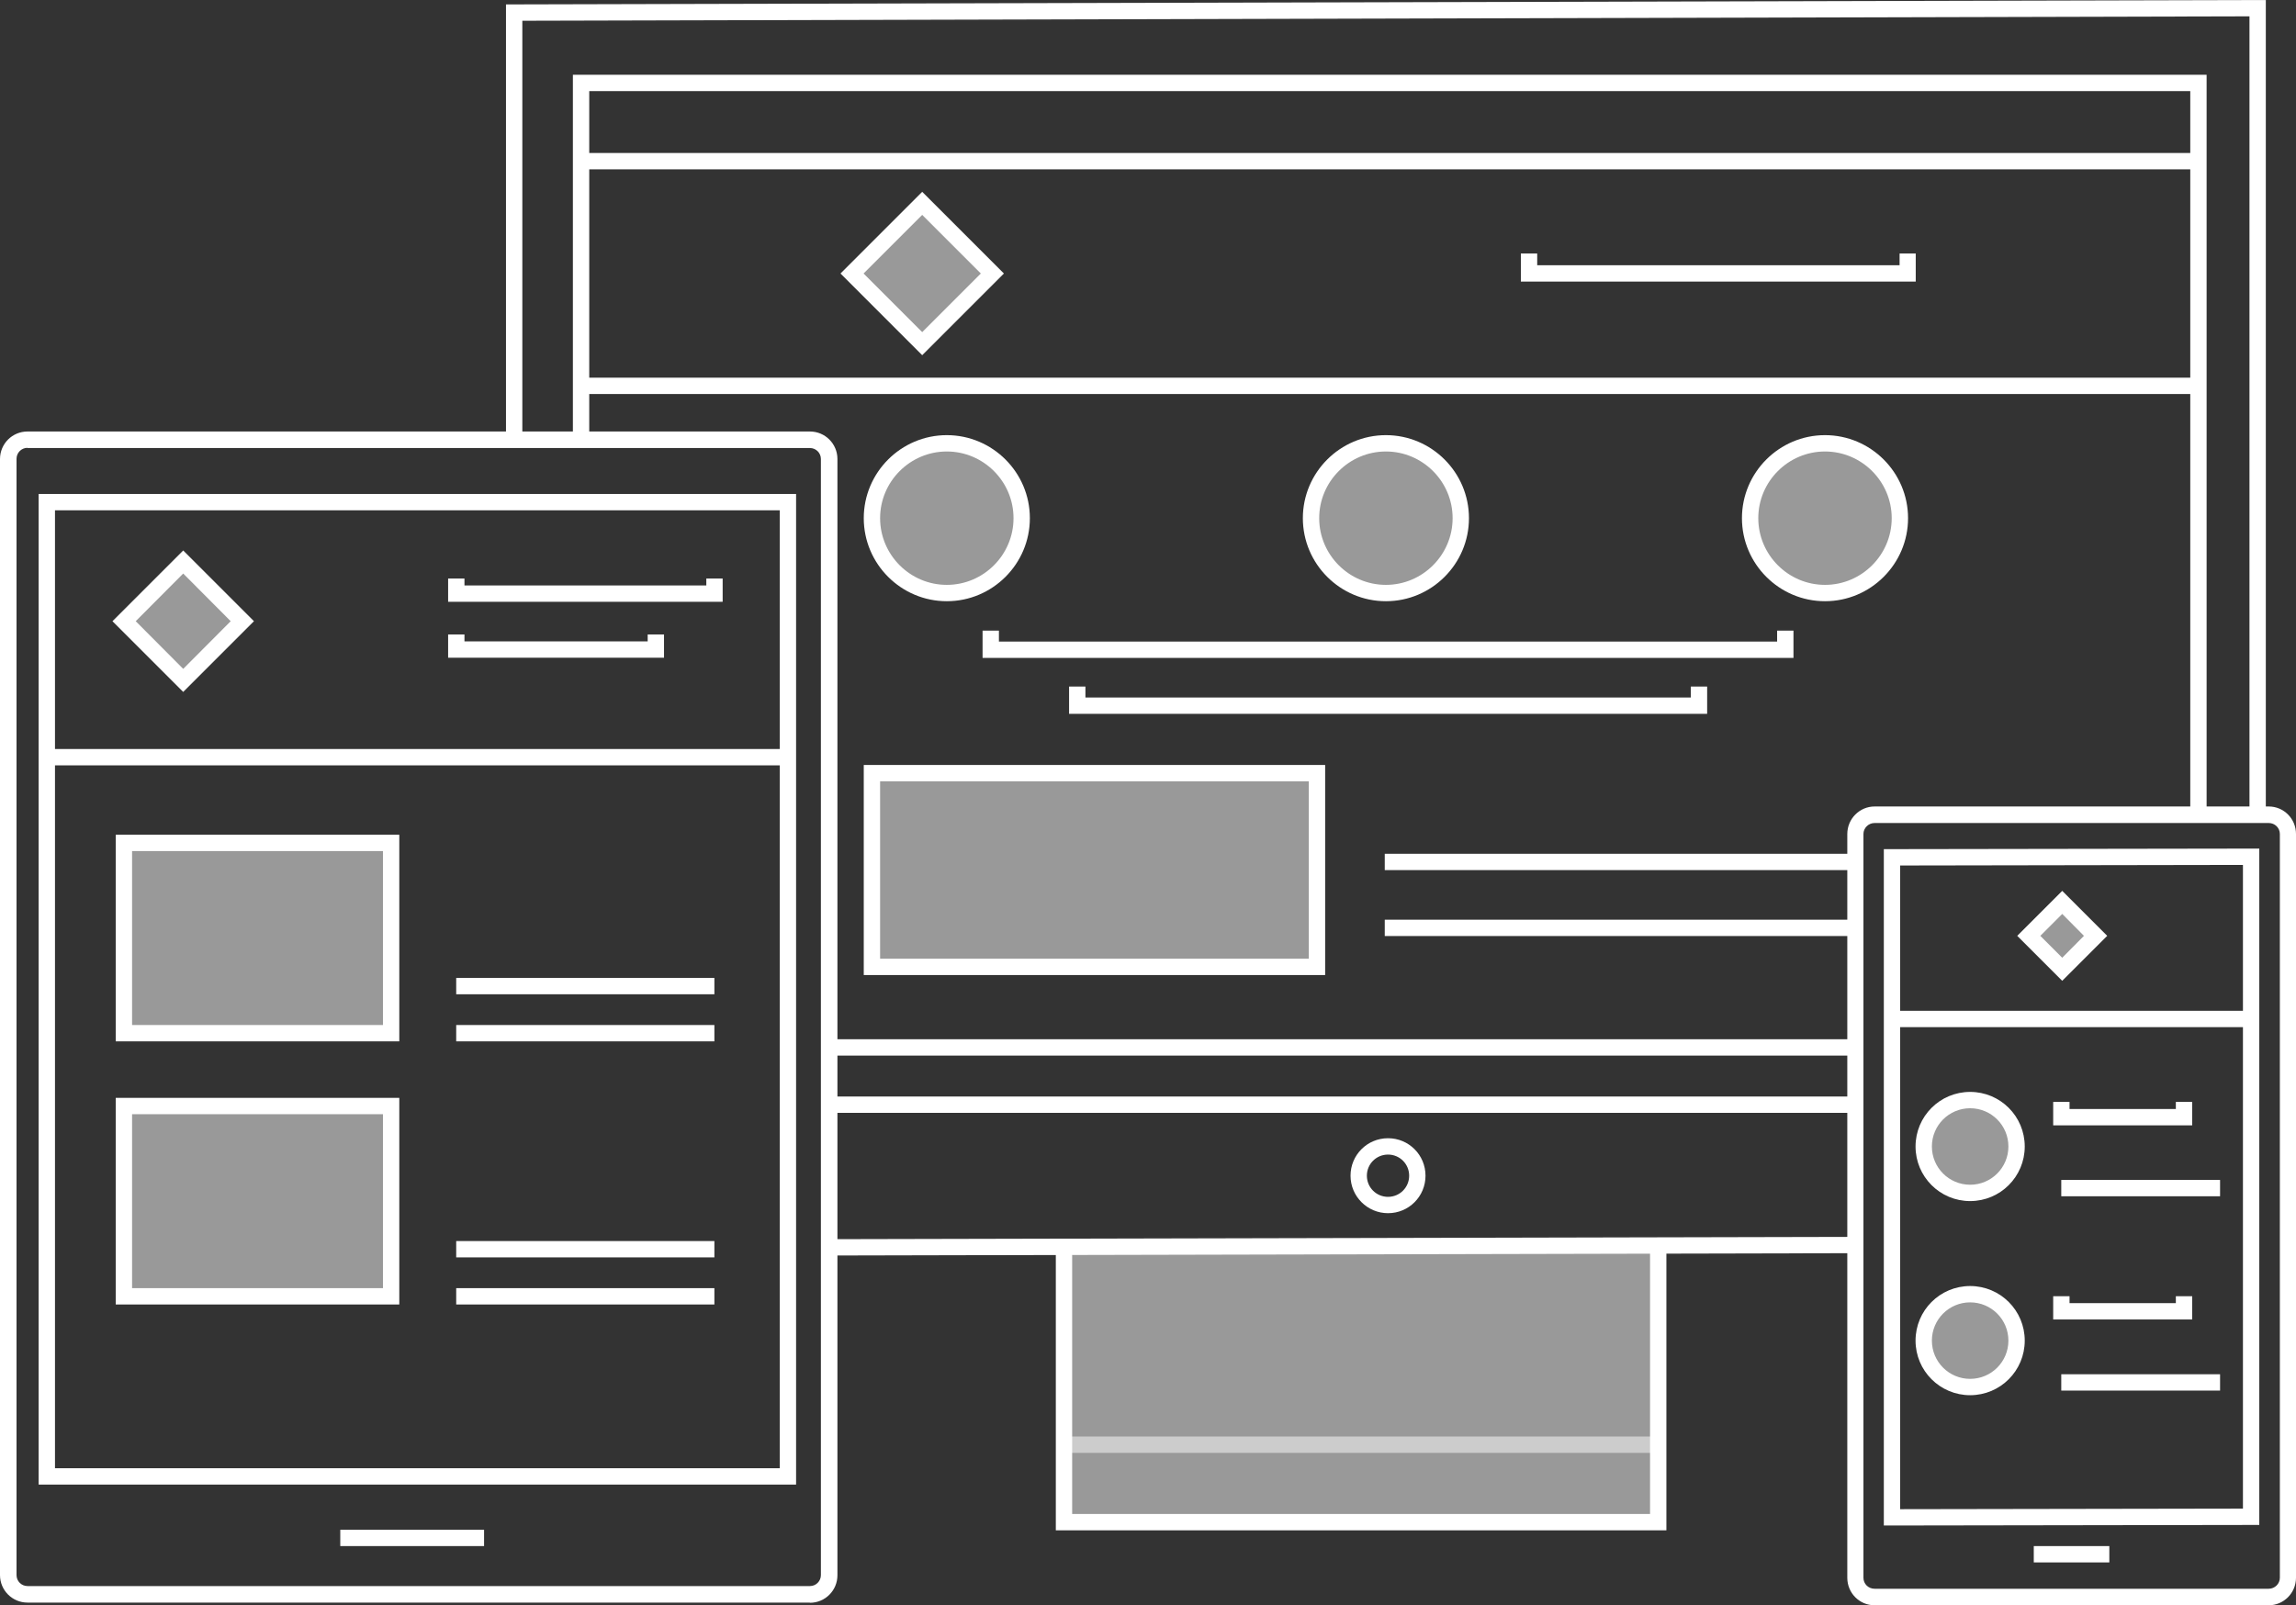
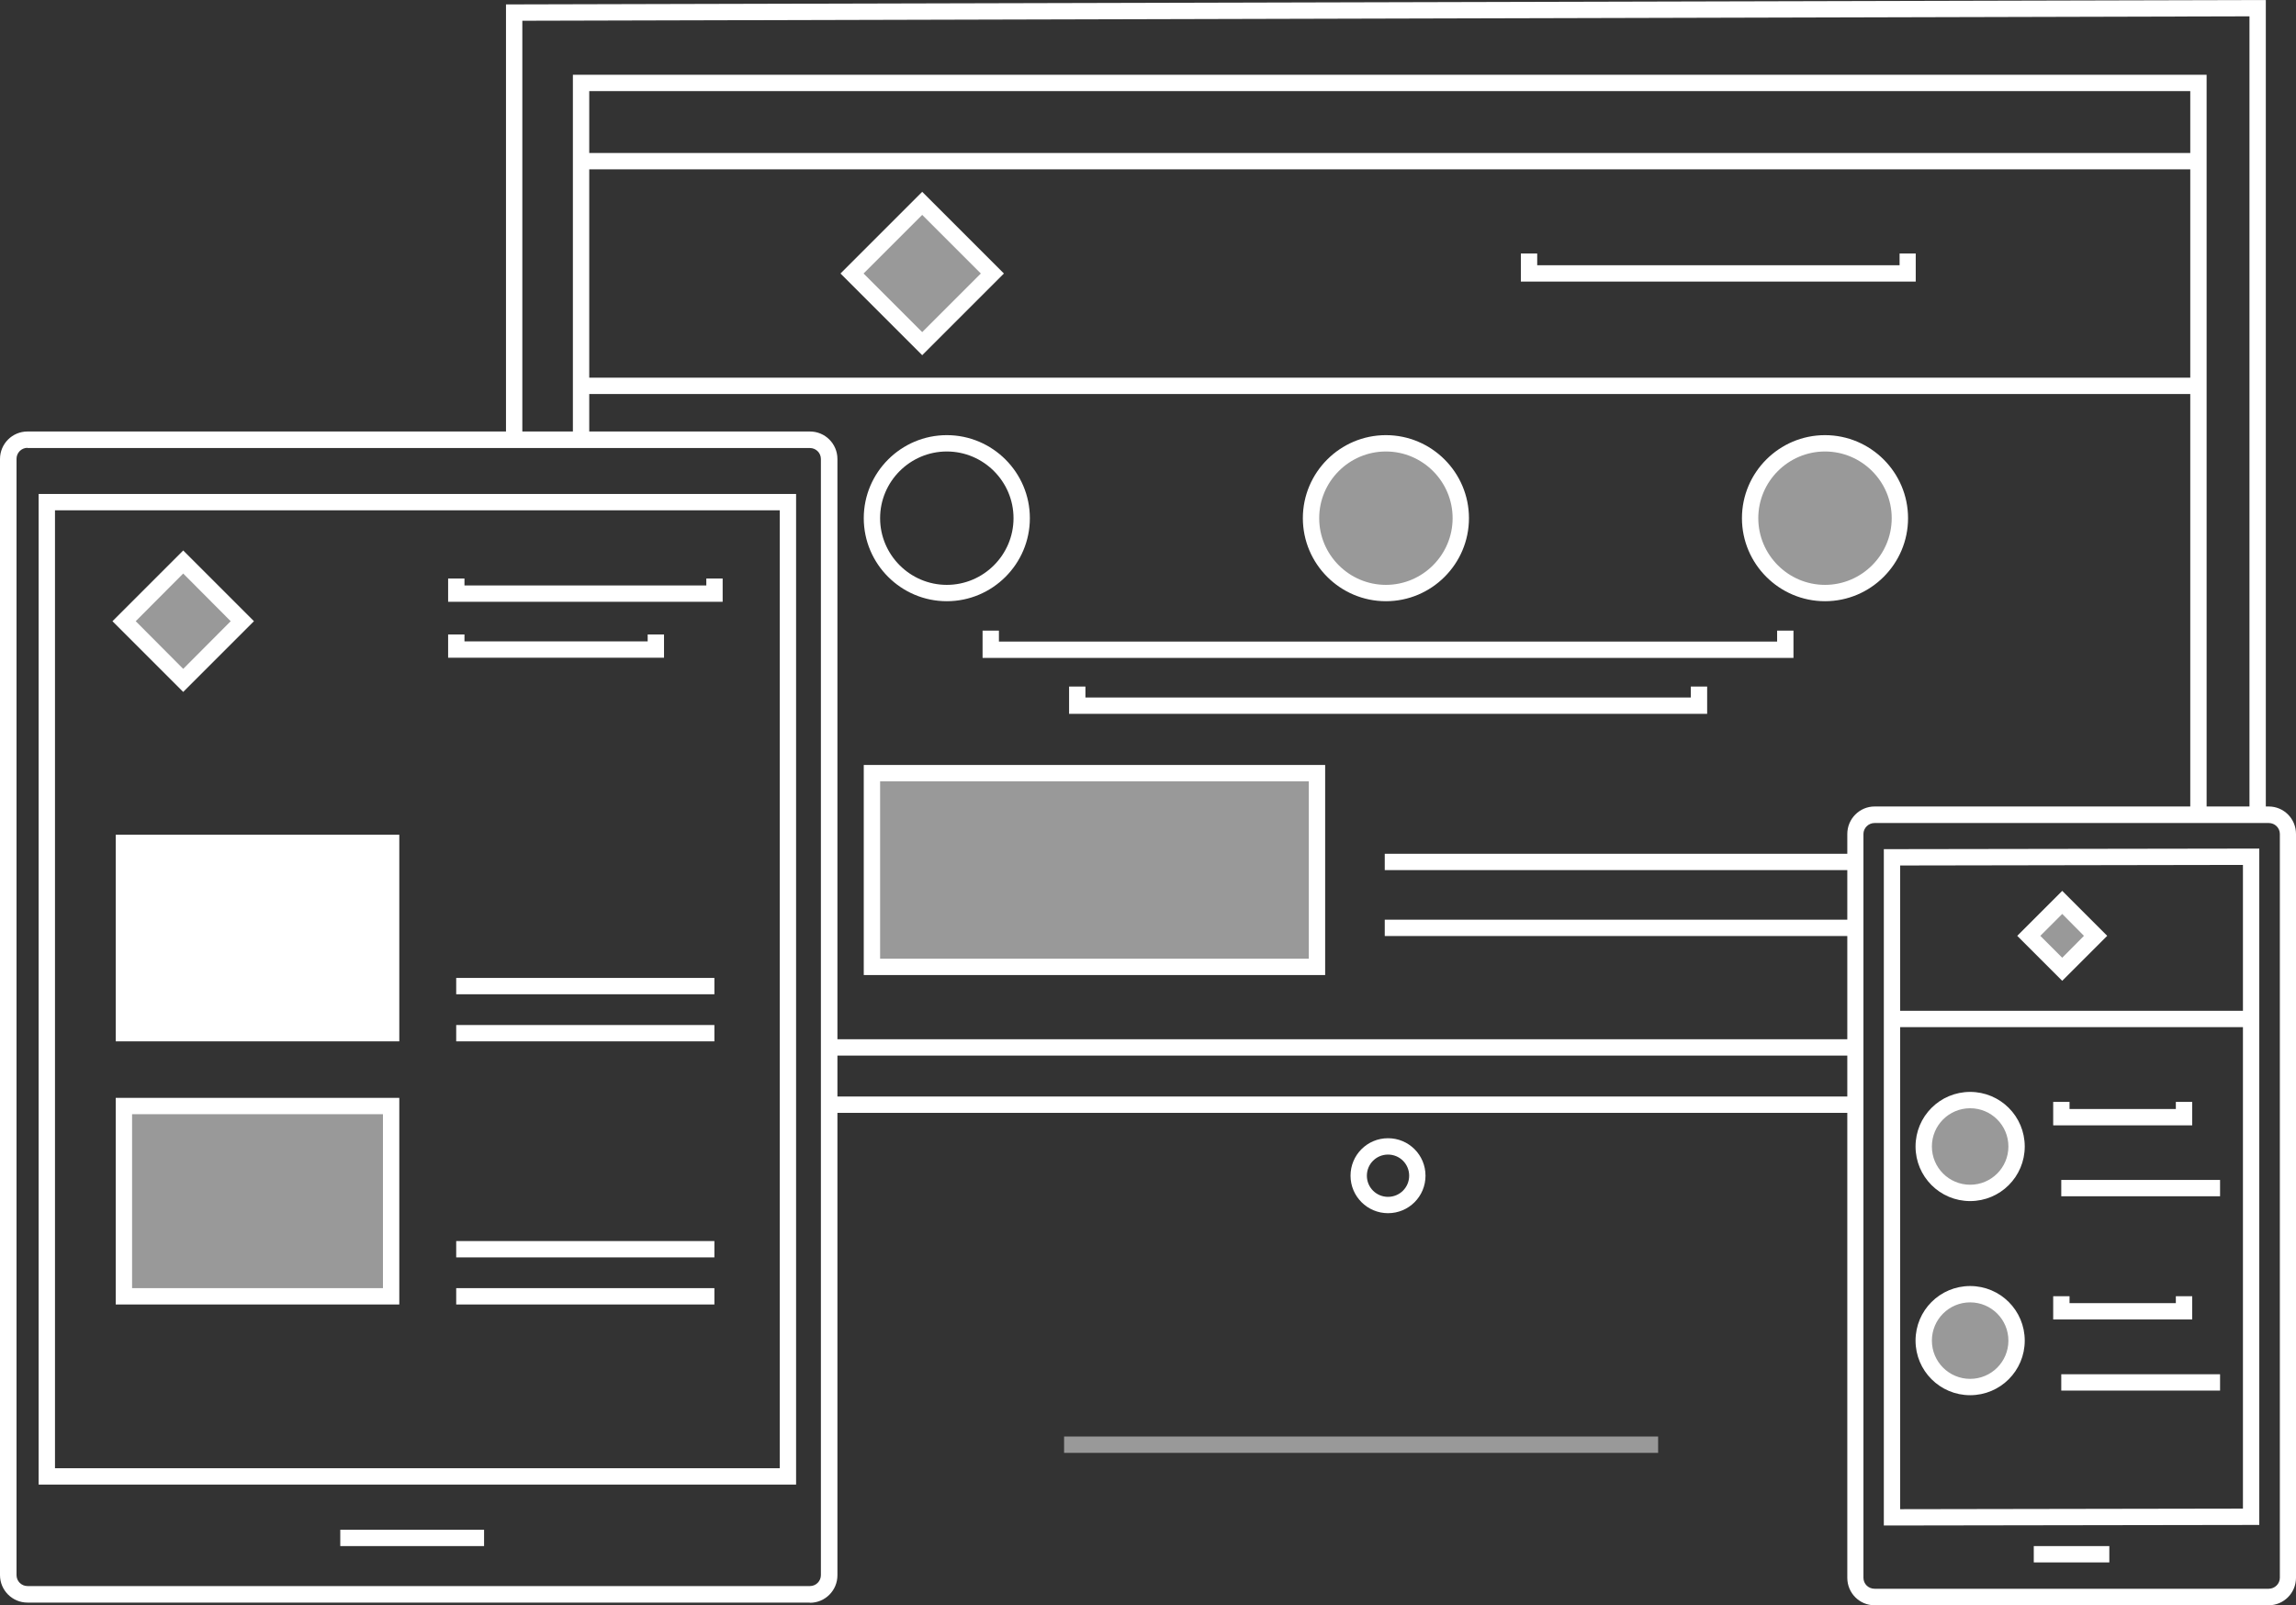
<svg xmlns="http://www.w3.org/2000/svg" id="Layer_2" data-name="Layer 2" viewBox="0 0 119.43 83.52">
  <rect x="0" y="0" width="119.43" height="83.52" fill="#333333" stroke="none" />
  <defs>
    <style>
      .cls-1 {
        opacity: .5;
      }

      .cls-1, .cls-2 {
        fill: #fff;
        stroke-width: 0px;
      }
    </style>
  </defs>
  <g id="Layer_1-2" data-name="Layer 1">
    <g>
      <path class="cls-2" d="m42.12,83.38H1.43c-.79,0-1.43-.64-1.43-1.43V23.88c0-.79.64-1.43,1.43-1.43h40.7c.79,0,1.43.64,1.43,1.43v58.08c0,.79-.64,1.43-1.43,1.43ZM1.43,23.3c-.32,0-.57.26-.57.57v58.08c0,.32.26.57.57.57h40.7c.32,0,.57-.26.57-.57V23.88c0-.32-.26-.57-.57-.57H1.43Z" />
      <path class="cls-2" d="m41.41,77.24H2.01V25.7h39.4v51.54Zm-38.55-.85h37.7V26.55H2.86v49.84Z" />
-       <rect class="cls-2" x="2.44" y="38.97" width="38.67" height=".85" />
      <polygon class="cls-2" points="37.59 31.31 23.31 31.31 23.31 30.1 24.16 30.1 24.16 30.46 36.74 30.46 36.74 30.1 37.59 30.1 37.59 31.31" />
      <polygon class="cls-2" points="34.54 34.22 23.31 34.22 23.31 33.01 24.16 33.01 24.16 33.37 33.69 33.37 33.69 33.01 34.54 33.01 34.54 34.22" />
      <g>
        <polygon class="cls-1" points="12.61 32.31 9.53 35.4 6.46 32.31 9.53 29.23 12.61 32.31" />
        <path class="cls-2" d="m9.53,36l-3.68-3.68,3.68-3.68,3.68,3.68-3.68,3.68Zm-2.47-3.68l2.47,2.48,2.47-2.48-2.47-2.48-2.47,2.48Z" />
      </g>
      <g>
        <path class="cls-2" d="m118.01,83.52h-20.5c-.79,0-1.42-.64-1.42-1.43v-38.7c0-.79.64-1.43,1.42-1.43h20.5c.79,0,1.42.64,1.42,1.43v38.7c0,.79-.64,1.43-1.42,1.43Zm-20.5-40.7c-.32,0-.58.26-.58.57v38.7c0,.32.26.57.58.57h20.5c.32,0,.58-.26.58-.57v-38.7c0-.32-.26-.57-.58-.57h-20.5Z" />
        <path class="cls-2" d="m97.99,79.37v-35.19l19.53-.03v35.19l-19.53.03Zm.85-34.34v33.49l17.83-.03v-33.49l-17.83.03Z" />
        <rect class="cls-2" x="98.07" y="52.59" width="19.37" height=".85" />
      </g>
      <g>
        <g>
          <path class="cls-1" d="m104.89,59.65c0,1.33-1.08,2.41-2.41,2.41s-2.41-1.08-2.41-2.41,1.08-2.41,2.41-2.41,2.41,1.08,2.41,2.41Z" />
          <path class="cls-2" d="m102.48,62.49c-1.57,0-2.84-1.27-2.84-2.84s1.27-2.84,2.84-2.84,2.84,1.27,2.84,2.84-1.27,2.84-2.84,2.84Zm0-4.83c-1.1,0-1.99.89-1.99,1.99s.89,1.99,1.99,1.99,1.99-.89,1.99-1.99-.89-1.99-1.99-1.99Z" />
        </g>
        <g>
          <polygon class="cls-2" points="114.03 58.55 106.8 58.55 106.8 57.33 107.65 57.33 107.65 57.7 113.18 57.7 113.18 57.33 114.03 57.33 114.03 58.55" />
          <rect class="cls-2" x="107.22" y="61.39" width="8.26" height=".85" />
        </g>
      </g>
      <g>
        <g>
          <circle class="cls-1" cx="102.48" cy="69.75" r="2.41" />
          <path class="cls-2" d="m102.48,72.59c-1.57,0-2.84-1.27-2.84-2.84s1.27-2.84,2.84-2.84,2.84,1.27,2.84,2.84-1.27,2.84-2.84,2.84Zm0-4.83c-1.1,0-1.99.89-1.99,1.99s.89,1.99,1.99,1.99,1.99-.89,1.99-1.99-.89-1.99-1.99-1.99Z" />
        </g>
        <g>
          <polygon class="cls-2" points="114.03 68.65 106.8 68.65 106.8 67.44 107.65 67.44 107.65 67.8 113.18 67.8 113.18 67.44 114.03 67.44 114.03 68.65" />
          <rect class="cls-2" x="107.22" y="71.5" width="8.26" height=".85" />
        </g>
      </g>
      <g>
        <polygon class="cls-1" points="109 48.69 107.27 50.43 105.53 48.69 107.27 46.95 109 48.69" />
        <path class="cls-2" d="m107.27,51.03l-2.34-2.34,2.34-2.34,2.34,2.34-2.34,2.34Zm-1.14-2.34l1.14,1.14,1.13-1.14-1.13-1.14-1.14,1.14Z" />
      </g>
      <g>
        <g>
-           <rect class="cls-1" x="55.35" y="64.9" width="30.9" height="14.29" />
-           <polygon class="cls-2" points="86.68 79.62 54.92 79.62 54.92 64.9 55.77 64.9 55.77 78.77 85.83 78.77 85.83 64.9 86.68 64.9 86.68 79.62" />
-         </g>
+           </g>
        <rect class="cls-1" x="55.35" y="74.74" width="30.9" height=".85" />
-         <rect class="cls-2" x="43.12" y="64.41" width="53.65" height=".85" transform="translate(-.14 .16) rotate(-.13)" />
        <polygon class="cls-2" points="117.01 42.4 117.01 .85 27.17 1.08 27.17 22.88 26.32 22.88 26.32 .23 117.86 0 117.86 42.4 117.01 42.4" />
        <path class="cls-2" d="m72.2,63.12c-1.07,0-1.95-.87-1.95-1.95s.87-1.95,1.95-1.95,1.95.87,1.95,1.95-.87,1.95-1.95,1.95Zm0-3.05c-.61,0-1.1.49-1.1,1.1s.49,1.1,1.1,1.1,1.1-.49,1.1-1.1-.49-1.1-1.1-1.1Z" />
        <g>
          <g>
-             <path class="cls-1" d="m53.15,26.96c0,2.15-1.74,3.9-3.9,3.9s-3.9-1.74-3.9-3.9,1.74-3.9,3.9-3.9,3.9,1.74,3.9,3.9Z" />
            <path class="cls-2" d="m49.25,31.28c-2.38,0-4.32-1.94-4.32-4.32s1.94-4.32,4.32-4.32,4.32,1.94,4.32,4.32-1.94,4.32-4.32,4.32Zm0-7.79c-1.91,0-3.47,1.56-3.47,3.47s1.56,3.47,3.47,3.47,3.47-1.56,3.47-3.47-1.56-3.47-3.47-3.47Z" />
          </g>
          <g>
            <path class="cls-1" d="m75.99,26.96c0,2.15-1.74,3.9-3.9,3.9s-3.9-1.74-3.9-3.9,1.74-3.9,3.9-3.9,3.9,1.74,3.9,3.9Z" />
            <path class="cls-2" d="m72.09,31.28c-2.38,0-4.32-1.94-4.32-4.32s1.94-4.32,4.32-4.32,4.32,1.94,4.32,4.32-1.94,4.32-4.32,4.32Zm0-7.79c-1.91,0-3.47,1.56-3.47,3.47s1.56,3.47,3.47,3.47,3.47-1.56,3.47-3.47-1.56-3.47-3.47-3.47Z" />
          </g>
          <g>
            <path class="cls-1" d="m98.82,26.96c0,2.15-1.74,3.9-3.9,3.9s-3.9-1.74-3.9-3.9,1.74-3.9,3.9-3.9,3.9,1.74,3.9,3.9Z" />
            <path class="cls-2" d="m94.93,31.28c-2.38,0-4.32-1.94-4.32-4.32s1.94-4.32,4.32-4.32,4.32,1.94,4.32,4.32-1.94,4.32-4.32,4.32Zm0-7.79c-1.91,0-3.47,1.56-3.47,3.47s1.56,3.47,3.47,3.47,3.47-1.56,3.47-3.47-1.56-3.47-3.47-3.47Z" />
          </g>
        </g>
        <g>
          <rect class="cls-1" x="45.38" y="11.65" width="5.16" height="5.16" transform="translate(3.99 38.08) rotate(-45)" />
          <path class="cls-2" d="m47.97,18.48l-4.25-4.25,4.25-4.25,4.25,4.25-4.25,4.25Zm-3.05-4.25l3.05,3.05,3.05-3.05-3.05-3.05-3.05,3.05Z" />
        </g>
        <g>
          <rect class="cls-1" x="45.36" y="40.22" width="23.15" height="10.08" />
          <path class="cls-2" d="m68.93,50.73h-24v-10.93h24v10.93Zm-23.15-.85h22.3v-9.23h-22.3v9.23Z" />
        </g>
        <rect class="cls-2" x="43.12" y="54.07" width="53.38" height=".85" />
        <polygon class="cls-2" points="114.78 42.4 113.93 42.4 113.93 4.74 30.65 4.74 30.65 22.88 29.8 22.88 29.8 3.89 114.78 3.89 114.78 42.4" />
        <rect class="cls-2" x="30.23" y="19.65" width="84.13" height=".85" />
        <rect class="cls-2" x="30.23" y="7.96" width="84.13" height=".85" />
        <polygon class="cls-2" points="93.29 34.23 51.11 34.23 51.11 32.81 51.96 32.81 51.96 33.38 92.44 33.38 92.44 32.81 93.29 32.81 93.29 34.23" />
        <polygon class="cls-2" points="88.8 37.14 55.61 37.14 55.61 35.72 56.46 35.72 56.46 36.29 87.95 36.29 87.95 35.72 88.8 35.72 88.8 37.14" />
        <polygon class="cls-2" points="99.65 14.65 79.11 14.65 79.11 13.19 79.96 13.19 79.96 13.8 98.81 13.8 98.81 13.19 99.65 13.19 99.65 14.65" />
        <rect class="cls-2" x="72.03" y="44.42" width="24.39" height=".85" />
        <rect class="cls-2" x="72.03" y="47.85" width="24.39" height=".85" />
        <rect class="cls-2" x="43.12" y="57.05" width="53.38" height=".85" />
      </g>
      <rect class="cls-2" x="17.7" y="79.59" width="7.48" height=".85" />
      <rect class="cls-2" x="105.79" y="80.44" width="3.93" height=".85" />
      <g>
        <g>
          <rect class="cls-1" x="6.45" y="43.85" width="13.9" height="9.9" />
-           <path class="cls-2" d="m20.77,54.18H6.02v-10.75h14.75v10.75Zm-13.9-.85h13.05v-9.05H6.87v9.05Z" />
+           <path class="cls-2" d="m20.77,54.18H6.02v-10.75h14.75v10.75Zm-13.9-.85h13.05v-9.05v9.05Z" />
        </g>
        <g>
          <rect class="cls-2" x="23.73" y="50.88" width="13.43" height=".85" />
          <rect class="cls-2" x="23.73" y="53.33" width="13.43" height=".85" />
        </g>
      </g>
      <g>
        <g>
          <rect class="cls-1" x="6.45" y="57.55" width="13.9" height="9.9" />
          <path class="cls-2" d="m20.77,67.87H6.02v-10.75h14.75v10.75Zm-13.9-.85h13.05v-9.05H6.87v9.05Z" />
        </g>
        <g>
          <rect class="cls-2" x="23.73" y="64.57" width="13.43" height=".85" />
          <rect class="cls-2" x="23.73" y="67.02" width="13.43" height=".85" />
        </g>
      </g>
    </g>
  </g>
</svg>